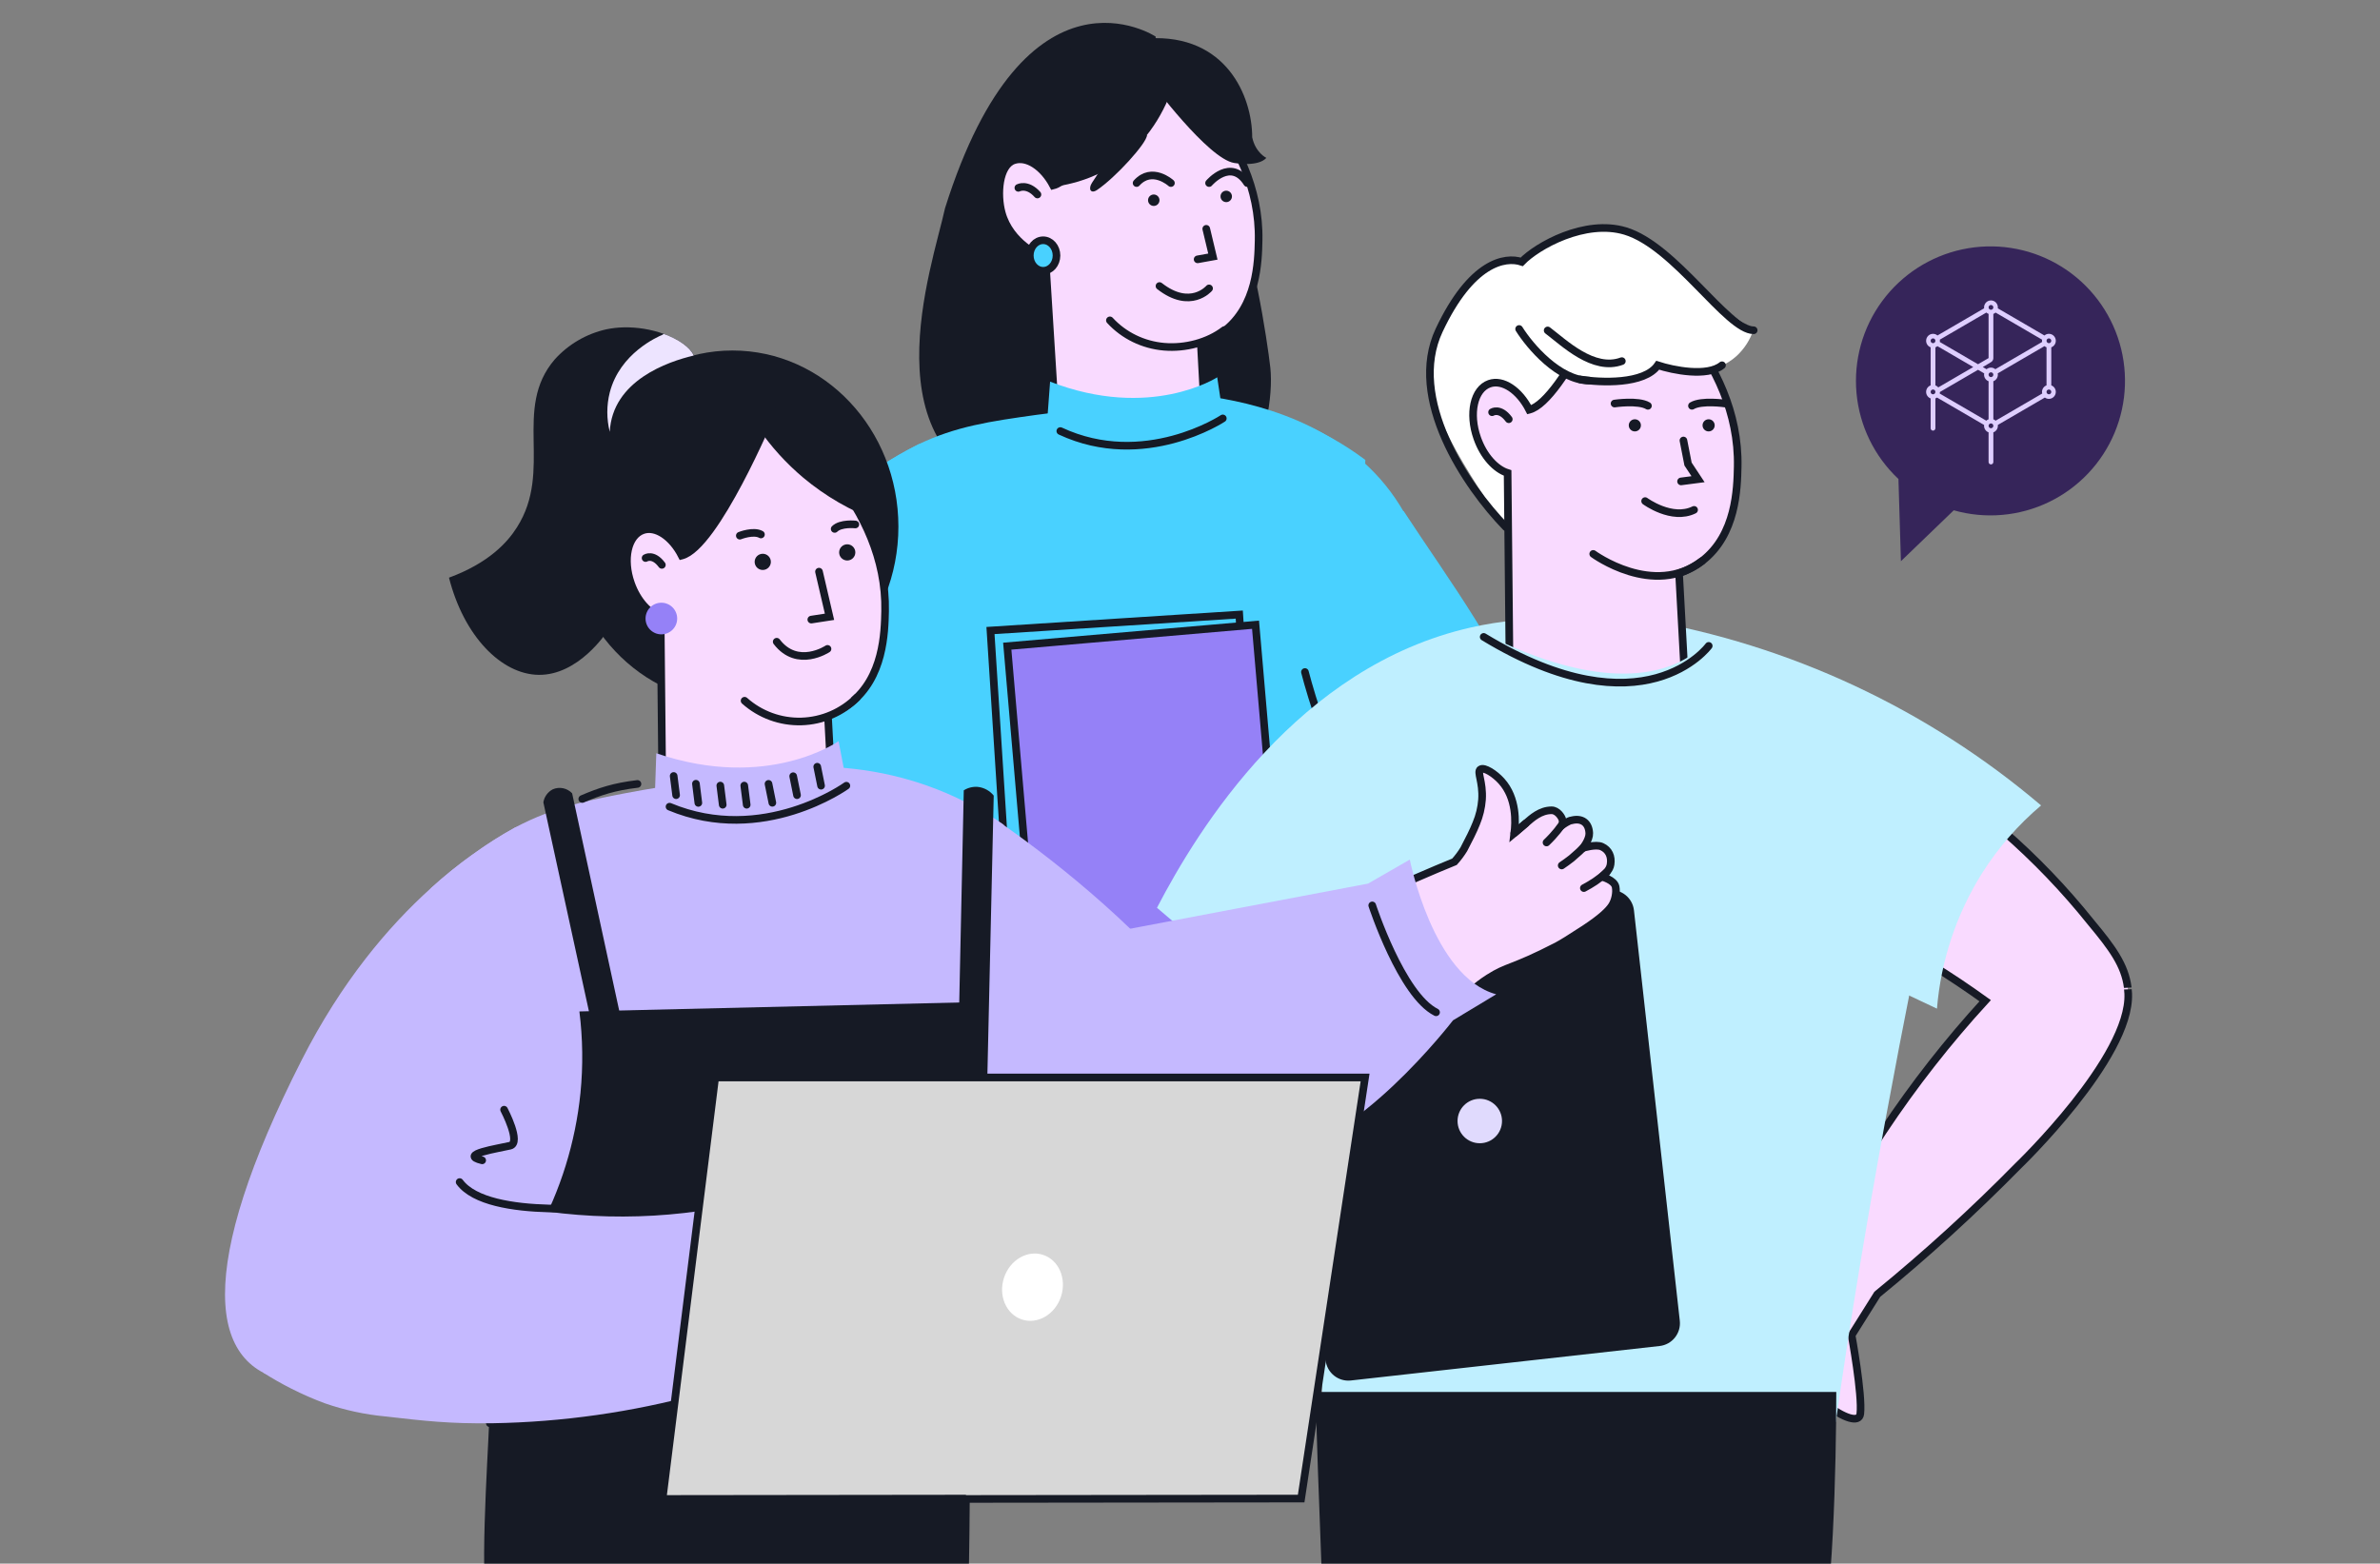
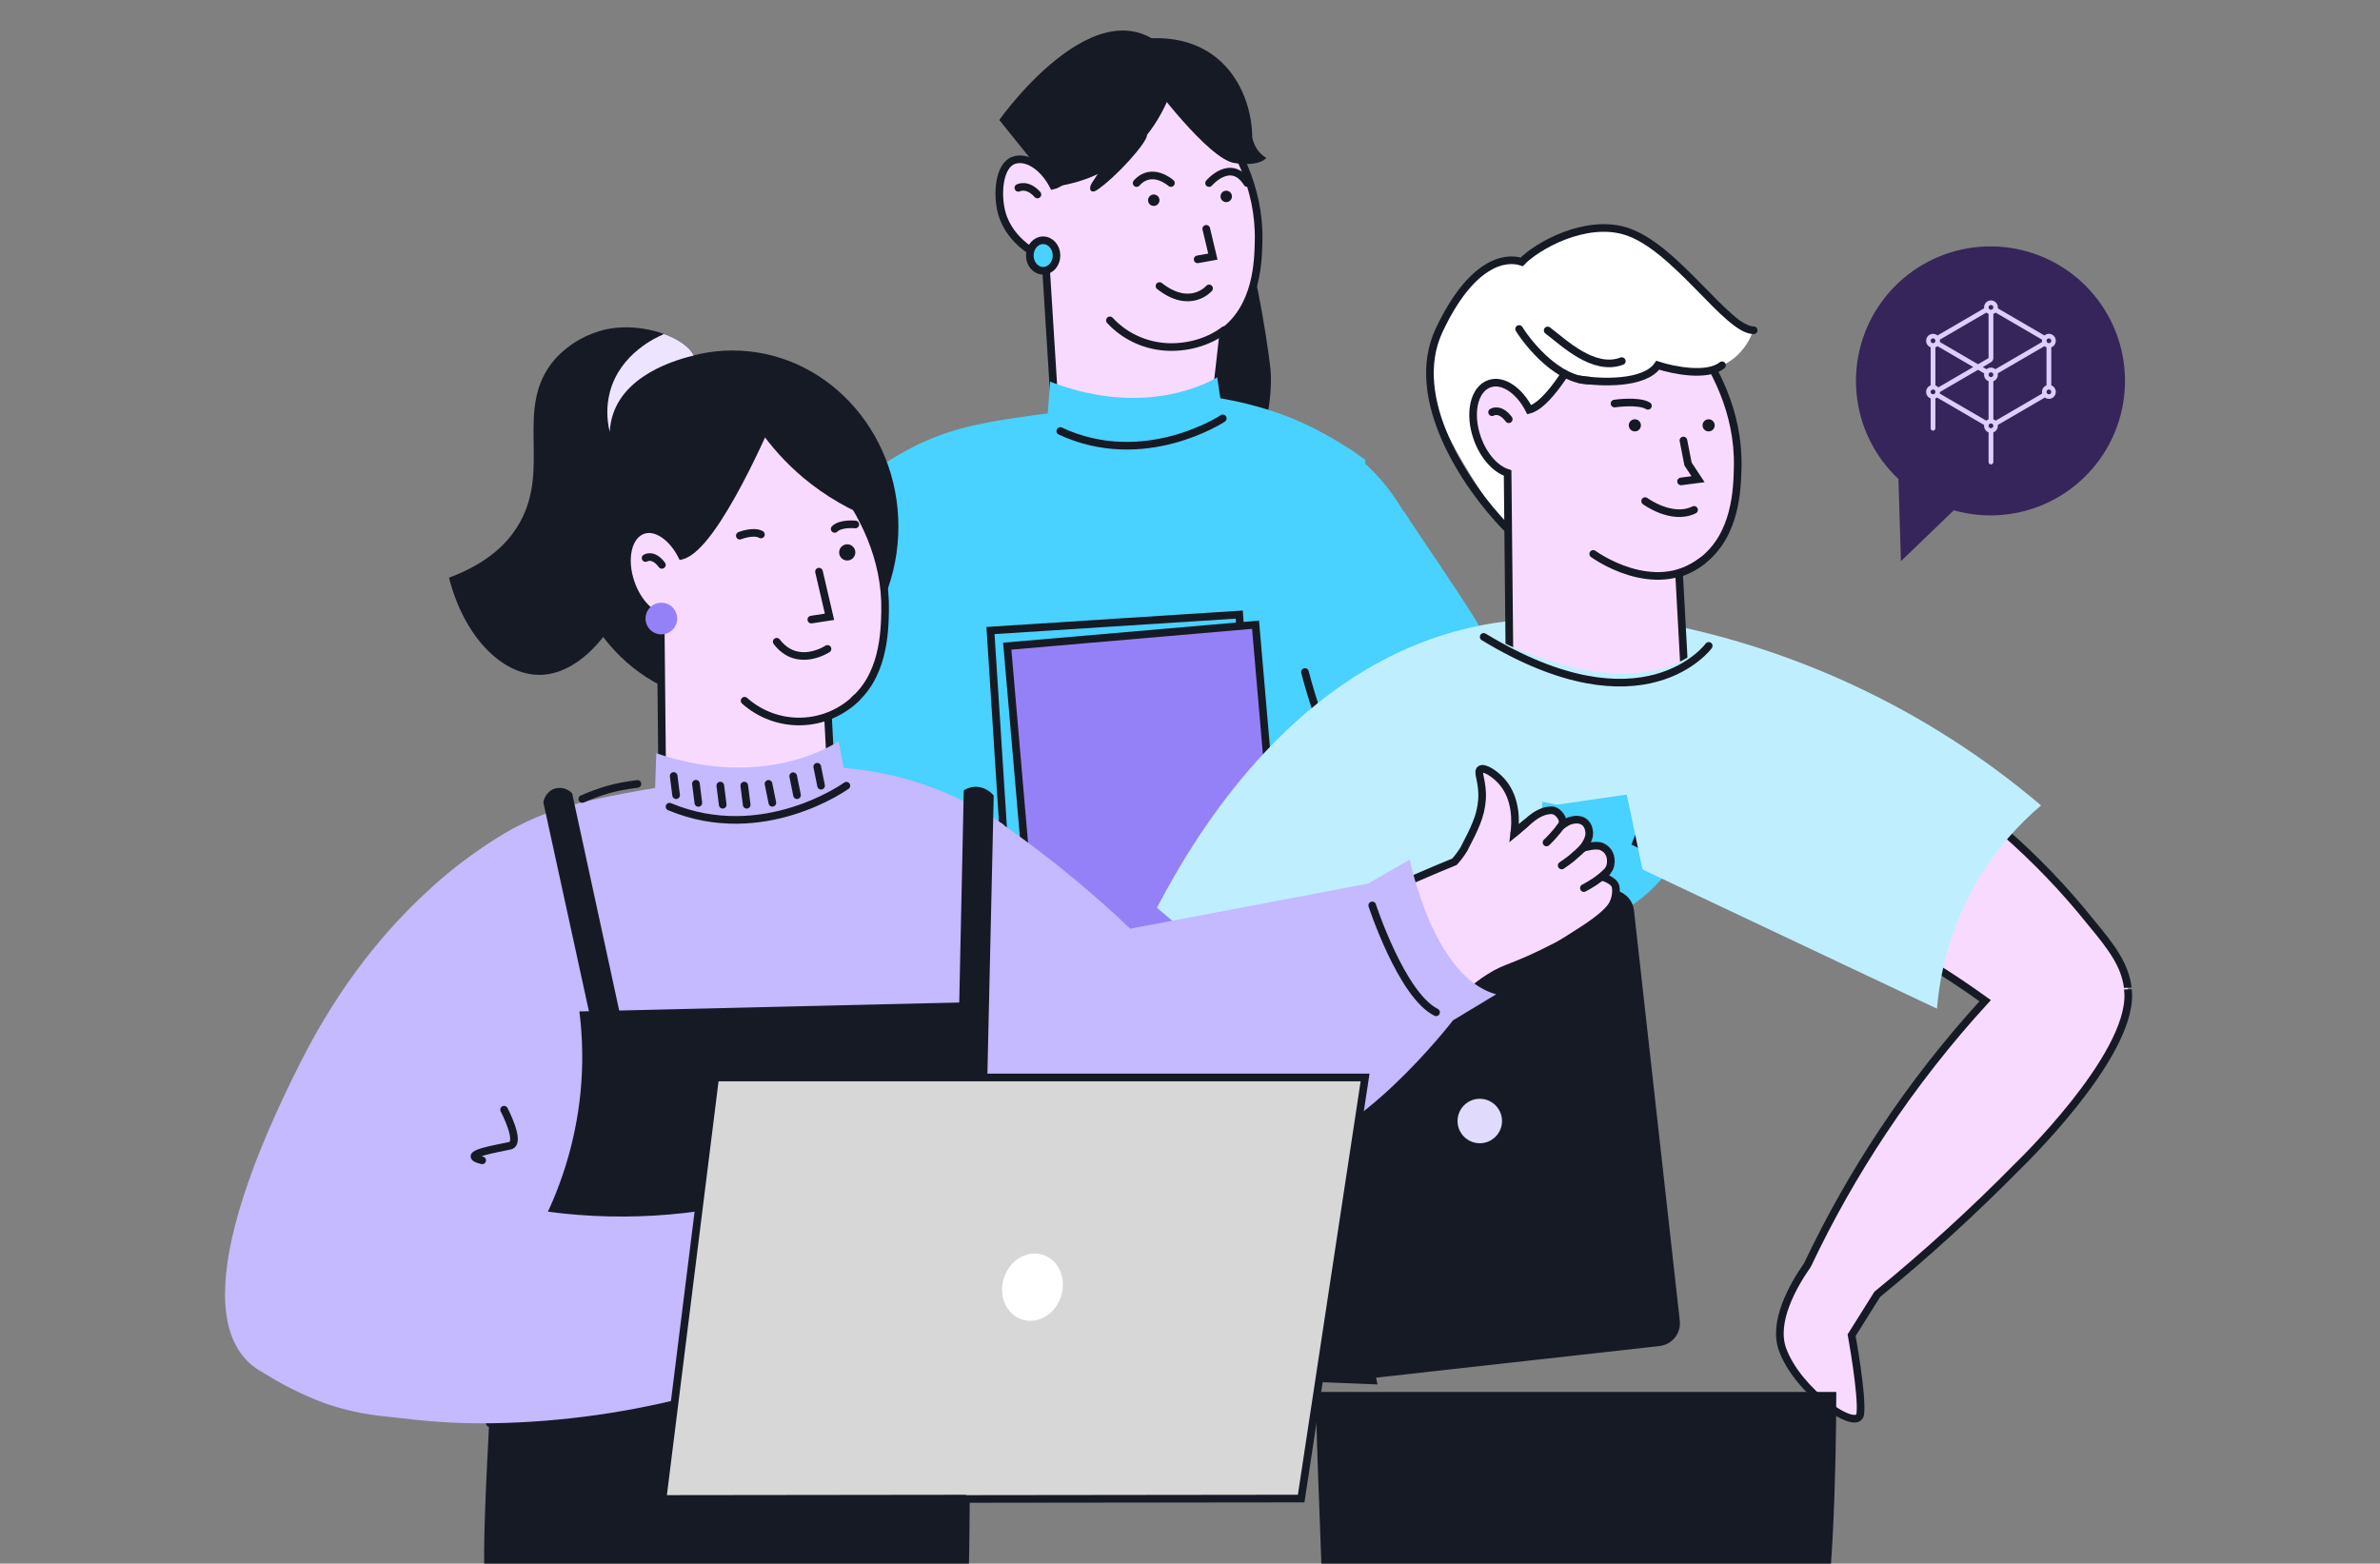
<svg xmlns="http://www.w3.org/2000/svg" width="624" height="410" viewBox="0 0 624 410" fill="none">
  <rect x="0" y="0" width="624" height="410" fill="#808080" stroke="none" />
  <g clip-path="url(#clip0_2466_33274)">
-     <path d="M303 9.597C303 9.597 269.018 -12.889 247.774 54.582C244.404 70.037 226.736 119.084 266.84 130L300.192 112.043L303 9.597Z" fill="#161A25" />
    <path d="M333.064 96.43C332.304 89.604 328.232 62.448 323.06 54.148C313.274 52.808 293.473 50.287 292.555 50.922C291.407 51.715 289.8 124.644 290.799 126.498C291.798 128.352 318.035 126.27 324.403 122.947C331.968 119 333.824 103.256 333.064 96.43Z" fill="#161A25" />
    <path d="M303 103.006L303.178 104.621L313.185 195C342.078 192.136 369.801 191.419 393 174.058C390.634 172.413 387.846 165.682 384.752 160.6C383.018 159.004 382.079 157.951 380.522 156.184C376.347 151.426 373.321 143.689 370.229 138.173C369.798 137.425 369.383 136.659 368.943 135.869C368.842 135.684 368.833 135.667 368.774 135.541C368.199 134.456 367.59 133.413 366.947 132.395C354.739 112.889 332.66 106.32 317.881 104.091C312.96 103.311 307.982 102.948 303 103.006Z" fill="#49D1FF" />
-     <path d="M329.989 63.077C329.877 68.565 329.627 80.32 320.774 86.975C318.98 88.314 316.977 89.36 314.842 90.07L316.653 123.439C316.118 124.116 307.902 134.136 294.85 132.893C284.332 131.895 278.47 124.319 277.539 123.075C276.389 104.652 275.24 86.228 274.09 67.804C272.728 67.237 264.84 63.796 262.65 55.83C261.296 50.883 261.926 43.373 265.788 42.037C269.236 40.837 273.547 43.729 276.133 48.633C285.082 46.401 299.772 12 299.772 12C305.126 15.958 330.593 35.509 329.989 63.077Z" fill="#F9DAFF" stroke="#161A25" stroke-width="2" stroke-miterlimit="10" stroke-linecap="round" />
+     <path d="M329.989 63.077C329.877 68.565 329.627 80.32 320.774 86.975L316.653 123.439C316.118 124.116 307.902 134.136 294.85 132.893C284.332 131.895 278.47 124.319 277.539 123.075C276.389 104.652 275.24 86.228 274.09 67.804C272.728 67.237 264.84 63.796 262.65 55.83C261.296 50.883 261.926 43.373 265.788 42.037C269.236 40.837 273.547 43.729 276.133 48.633C285.082 46.401 299.772 12 299.772 12C305.126 15.958 330.593 35.509 329.989 63.077Z" fill="#F9DAFF" stroke="#161A25" stroke-width="2" stroke-miterlimit="10" stroke-linecap="round" />
    <path d="M267 49.255C267 49.255 269.34 48.017 272 51Z" fill="#49D1FF" />
    <path d="M267 49.255C267 49.255 269.34 48.017 272 51" stroke="#161A25" stroke-width="2" stroke-miterlimit="10" stroke-linecap="round" />
    <path d="M291 84C294.653 87.981 299.741 90.457 305.221 90.919C310.7 91.382 316.691 89.849 321 86.539" stroke="#161A25" stroke-width="2" stroke-miterlimit="10" stroke-linecap="round" />
    <path d="M302.5 54C301.672 54 301 53.328 301 52.5C301 51.672 301.672 51 302.5 51C303.328 51 304 51.672 304 52.5C304 53.328 303.328 54 302.5 54Z" fill="#161A25" />
    <path d="M321.5 53C320.672 53 320 52.328 320 51.5C320 50.672 320.672 50 321.5 50C322.328 50 323 50.672 323 51.5C323 52.328 322.328 53 321.5 53Z" fill="#161A25" />
    <path d="M307 48C307 48 302.052 43.5 298 48" stroke="#161A25" stroke-width="2" stroke-miterlimit="10" stroke-linecap="round" />
    <path d="M317 48C317 48 322.735 41.25 327 48" stroke="#161A25" stroke-width="2" stroke-miterlimit="10" stroke-linecap="round" />
    <path d="M317 75.619C317 75.619 312.135 81.368 304 75" stroke="#161A25" stroke-width="2" stroke-miterlimit="10" stroke-linecap="round" />
    <path d="M316.261 60L318 67.28L314 68" stroke="#161A25" stroke-width="2" stroke-miterlimit="10" stroke-linecap="round" />
    <path d="M309 17.008C309 17.008 305.013 45.13 276.114 49L262 31.46C262 31.46 290.976 -9.689 309 17.008Z" fill="#161A25" />
    <path d="M287.626 49.815C292.482 46.554 300.717 37.477 300.717 35.454C297.44 33.984 287.549 33.258 289.896 36.169C292.3 39.15 289.239 43.466 286.324 47.893C285.229 49.555 285.973 50.924 287.626 49.815Z" fill="#161A25" />
    <path d="M301.801 21.523C301.801 21.523 316.765 41.692 323.612 42.736C330.458 43.78 332 41.389 332 41.389C332 41.389 329.169 40.056 328.309 36.002C328.309 25.227 321.462 8.851 301 10.064L301.801 21.523Z" fill="#161A25" />
    <path d="M273.5 71C271.567 71 270 69.209 270 67C270 64.791 271.567 63 273.5 63C275.433 63 277 64.791 277 67C277 69.209 275.433 71 273.5 71Z" fill="#49D1FF" stroke="#161A25" stroke-width="2" stroke-miterlimit="10" stroke-linecap="round" />
    <path d="M437.501 204.536C442.59 219.535 438.494 224.689 437.501 228.265C419.122 251.318 401.558 238.686 386.289 237.353C371.02 236.02 343.734 182.636 332 156.11L368.011 134C379.262 151.228 397.13 175.281 398.068 187.178L437.501 204.536Z" fill="#49D1FF" />
    <path d="M240.709 254.755C238.773 265.541 237.03 276.773 235.551 288.438C232.604 311.543 230.857 334.786 230.317 358.073L305.947 360.782L317.941 361.266L361.172 363.011C358.793 352.644 356.558 341.791 354.669 330.491C350.961 309.046 348.392 287.42 346.974 265.704L240.709 254.755Z" fill="#161A25" />
    <path d="M240.763 116.535C237.468 118.16 234.277 119.989 231.21 122.011C227.298 124.528 223.55 127.29 219.988 130.281L232.206 239.053C233.953 248.456 235.697 257.854 237.439 267.246C252.864 281.432 272.342 290.434 293.143 292.988C313.943 295.542 335.021 291.52 353.42 281.487L357.968 120.594C352.416 116.43 346.338 113.018 339.892 110.445C328.958 106.113 317.205 104.237 305.465 104.952C305.465 104.952 292.691 111.58 279.813 107.825C278 108.002 275.182 108.302 271.739 108.781C259.618 110.472 250.553 111.794 240.763 116.535Z" fill="#49D1FF" />
    <path d="M240.747 116.532C233.32 120.307 226.35 124.919 219.971 130.279C209.336 139.112 197.611 151.91 187.352 170.208C166.819 218.968 170.428 236.583 191.488 250.542C212.378 264.39 228.394 257.251 238.193 253.832C240.953 252.857 255.955 247.221 255.955 247.221L252.108 112.95L240.747 116.532Z" fill="#49D1FF" />
    <path d="M319.136 98.93C319.136 98.93 301.693 110.295 275.319 100.069L273.385 126.105C273.385 126.105 290.066 148.531 313.41 137.57L324.024 131.581L319.136 98.93Z" fill="#49D1FF" />
    <path d="M320.6 109.712C320.6 109.712 300.049 123.312 278 113.026" stroke="#161A25" stroke-width="2" stroke-miterlimit="10" stroke-linecap="round" />
    <rect x="-0.934" y="1.062" width="65.359" height="84.089" transform="matrix(-0.998 0.064 0.064 0.998 323.917 160.147)" fill="#49D1FF" stroke="#161A25" stroke-width="2" />
    <rect x="-0.91" y="1.083" width="65.359" height="84.089" transform="matrix(-0.996 0.086 0.086 0.996 328.184 162.807)" fill="#9581F7" stroke="#161A25" stroke-width="2" />
    <path d="M342.135 176.209C343.889 183.007 348.779 198.772 354.305 207.456" stroke="#161A25" stroke-width="2" stroke-linecap="round" />
    <path d="M557.988 260.552C558.669 277.299 529.148 305.672 529.148 305.672C517.456 317.572 505.121 328.823 492.197 339.374L485.465 350.095C485.465 350.095 488.323 365.636 487.742 370.72C487.162 375.804 471.267 364.839 467.33 353.765C464.799 346.642 469.916 337.371 473.898 331.671C479.664 319.491 486.304 307.743 493.766 296.52C501.776 284.471 510.709 273.061 520.484 262.392C515.948 259.129 511.176 255.903 506.032 252.768C485.026 240.042 462.066 230.857 438.072 225.581L429 220.96L438.072 197.978L447.534 174C447.534 174 488.359 185.645 525.256 217.915C533.592 225.17 541.259 233.158 548.163 241.784C548.245 241.875 548.317 241.975 548.399 242.074C553.67 248.418 557.108 253.012 557.861 258.921C557.861 258.885 557.907 259.619 557.988 260.552Z" fill="#F9DAFF" stroke="#161A25" stroke-width="2" stroke-miterlimit="10" stroke-linecap="round" />
-     <path d="M341.945 210.684C342.815 232.374 343.678 254.06 344.535 275.744C345.128 290.438 345.347 295.171 345.584 302.085C346.159 318.712 346.752 342.846 346.606 372.89H481.317C489.046 318.354 499.035 267.545 509.25 217.884C504.623 214.844 501.02 217.096 496.362 213.849C480.017 202.558 464.548 191.166 449.955 179.673C449.955 179.673 433.09 184.891 418.342 177.548C416.928 177.439 414.976 177.293 412.65 177.156C411.346 177.083 409.914 177.01 408.382 176.946C404.259 176.773 400.419 176.627 396.753 176.572C380.043 179.09 354.587 186.879 341.945 210.684Z" fill="#BFEFFF" />
    <path d="M303.34 238.024C309.02 242.806 314.757 247.753 320.551 252.865C325.623 257.346 330.554 261.799 335.344 266.224L402.542 232.227L405.979 191.683L397.294 162.666C393.392 163.032 389.517 163.65 385.695 164.515C340.344 174.743 314.166 217.209 303.34 238.024Z" fill="#BFEFFF" />
    <path d="M535.141 211.19C529.124 216.276 523.918 222.249 519.703 228.905C512.955 239.64 508.887 251.841 507.842 264.477L430.642 227.987L423.239 192.768L430.814 162.456C469.328 169.061 505.359 185.892 535.141 211.19V211.19Z" fill="#BFEFFF" />
    <path d="M344.871 364.986H481.445C481.445 383.649 480.53 423.215 476.871 432.173C472.297 443.371 359.247 516.156 354.346 516.156C350.426 516.156 346.396 415.376 344.871 364.986Z" fill="#161A25" />
    <path d="M405.125 143.822C404.433 144.569 403.507 145.06 402.5 145.213C399.385 145.563 396.576 141.591 394.966 139.15C380.581 117.275 373.389 106.363 375.804 92.993C376.381 89.835 379.129 74.618 390.486 70.059C403.471 64.809 427.727 74.889 427.009 89.213C426.484 99.626 405.125 143.822 405.125 143.822Z" fill="white" />
    <path d="M455.596 122.385C455.474 128.073 455.229 140.235 446.242 147.113C444.423 148.501 442.39 149.582 440.222 150.315L442.104 184.843C436.023 190.931 427.833 194.447 419.23 194.662C410.628 194.877 402.273 191.775 395.895 185.998L395.274 124.013C392.124 123.024 388.965 119.585 387.311 114.887C385.027 108.429 386.436 102.05 390.496 100.615C393.996 99.373 398.371 102.365 400.944 107.44C410.035 105.13 424.936 69.544 424.936 69.544C430.361 73.63 456.209 93.86 455.596 122.385Z" fill="#F9DAFF" stroke="#161A25" stroke-width="2" stroke-miterlimit="10" stroke-linecap="round" />
    <path d="M391.203 108.087C391.203 108.087 393.251 106.792 395.578 109.924Z" fill="white" />
    <path d="M391.203 108.087C391.203 108.087 393.251 106.792 395.578 109.924" stroke="#161A25" stroke-width="2" stroke-miterlimit="10" stroke-linecap="round" />
    <path d="M428.632 113.12C429.511 113.12 430.224 112.407 430.224 111.527C430.224 110.648 429.511 109.935 428.632 109.935C427.752 109.935 427.039 110.648 427.039 111.527C427.039 112.407 427.752 113.12 428.632 113.12Z" fill="#161A25" />
    <path d="M447.975 113.12C448.855 113.12 449.568 112.407 449.568 111.527C449.568 110.648 448.855 109.935 447.975 109.935C447.096 109.935 446.383 110.648 446.383 111.527C446.383 112.407 447.096 113.12 447.975 113.12Z" fill="#161A25" />
    <path d="M417.719 145.239C417.719 145.239 433.539 156.877 446.244 147.112" stroke="#161A25" stroke-width="2" stroke-miterlimit="10" stroke-linecap="round" />
    <path d="M423.312 105.813C423.312 105.813 429.56 104.895 432.063 106.408" stroke="#161A25" stroke-width="2" stroke-miterlimit="10" stroke-linecap="round" />
-     <path d="M452.359 105.813C452.359 105.813 446.103 104.895 443.609 106.408" stroke="#161A25" stroke-width="2" stroke-miterlimit="10" stroke-linecap="round" />
    <path d="M431.328 131.391C431.328 131.391 438.328 136.562 444.164 133.692" stroke="#161A25" stroke-width="2" stroke-miterlimit="10" stroke-linecap="round" />
    <path d="M441.371 115.5L442.579 121.678L445.204 125.65L440.75 126.228" stroke="#161A25" stroke-width="2" stroke-miterlimit="10" stroke-linecap="round" />
    <path d="M389.375 75.519C411.311 58.719 422.721 58.072 429.135 61.292C433.808 63.637 436.013 68.126 447.913 77.742C452.69 81.609 456.855 84.532 459.716 86.492C458.849 89.126 457.321 91.493 455.28 93.37C450.231 97.902 442.348 98.742 434.849 95.872C431.667 97.422 428.333 98.639 424.9 99.503C417.611 101.253 411.775 98.287 409.299 97.281C395.955 91.786 390.478 78.433 389.375 75.519Z" fill="white" />
    <path d="M394.82 138.222C384.32 127.43 368.92 104.447 377.32 86.597C385.72 68.747 394.601 67.201 398.976 68.659C403.059 64.43 415.601 57.416 426.101 60.566C439.226 64.503 452.789 86.597 459.789 86.597" stroke="#161A25" stroke-width="2" stroke-linecap="round" />
    <path d="M414.297 99.491C419.62 100.366 431.141 100.847 434.641 95.772C438.651 97.085 447.634 98.922 451.484 95.772" stroke="#161A25" stroke-width="2" stroke-linecap="round" />
    <path d="M398.289 86.262C401.094 90.745 408.691 99.728 416.643 99.794" stroke="#161A25" stroke-width="2" stroke-linecap="round" />
    <path d="M405.773 86.64C409.996 89.824 417.772 97.471 425.221 94.69" stroke="#161A25" stroke-width="2" stroke-linecap="round" />
    <path d="M377 204.38L408.131 211L452 204.663L447.059 168.431C447.059 168.431 443.585 173.44 434.514 175.627C432.754 176.053 430.963 176.337 429.158 176.476C420.937 177.179 409.453 175.558 393.849 168.421C392.353 167.748 390.809 167.006 389.236 166.215L388.831 166C384.868 178.79 380.924 191.584 377 204.38Z" fill="#BFEFFF" />
    <path d="M448 169.352C448 169.352 431.105 192.552 389 167" stroke="#161A25" stroke-width="2" stroke-miterlimit="10" stroke-linecap="round" />
    <path d="M340.946 243.439L421.882 234.401C424.627 234.094 427.1 236.07 427.406 238.815L439.423 346.417C439.73 349.162 437.753 351.635 435.009 351.942L354.072 360.98C351.328 361.287 348.855 359.31 348.548 356.566L336.532 248.963C336.225 246.219 338.201 243.746 340.946 243.439Z" fill="#161A25" stroke="#161A25" stroke-width="2" stroke-miterlimit="10" stroke-linecap="round" />
    <circle cx="5.829" cy="5.829" r="5.829" transform="matrix(-1 0 0 1 393.805 288.109)" fill="#E0DAFD" />
    <path d="M128.22 422.039C125.477 417.551 127.912 382.065 128.224 373.338H154.406L253.961 338.436C254.688 353.812 254.211 410.027 253.961 412.77C253.65 416.199 267.264 442.276 228.615 445.393C189.965 448.51 131.649 427.65 128.22 422.039Z" fill="#161A25" />
    <path d="M192.047 184.264C168.022 184.264 148.547 163.589 148.547 138.084C148.547 112.58 168.022 91.904 192.047 91.904C216.071 91.904 235.547 112.58 235.547 138.084C235.547 163.589 216.071 184.264 192.047 184.264Z" fill="#161A25" />
    <path d="M232.06 160.264C231.941 165.803 231.693 177.666 222.937 184.382C221.16 185.73 219.177 186.782 217.065 187.497C217.668 198.729 218.271 209.954 218.874 221.174C212.943 227.113 204.955 230.542 196.565 230.751C188.174 230.961 180.025 227.935 173.804 222.301L173.207 161.843C170.126 160.878 167.053 157.524 165.44 152.95C163.213 146.651 164.587 140.421 168.538 139.03C171.952 137.81 176.219 140.737 178.737 145.679C187.604 143.425 202.138 108.716 202.138 108.716C207.447 112.701 232.649 132.442 232.06 160.264Z" fill="#F9DAFF" stroke="#161A25" stroke-width="2" stroke-miterlimit="10" stroke-linecap="round" />
    <path d="M216.961 170.142C216.961 170.142 209.092 175.399 203.639 168.265Z" fill="#F9DAFF" />
    <path d="M216.961 170.142C216.961 170.142 209.092 175.399 203.639 168.265" stroke="#161A25" stroke-width="2" stroke-miterlimit="10" stroke-linecap="round" />
    <path d="M198.841 112.295C202.164 117.125 206.123 121.485 210.61 125.259C216.403 130.114 222.996 133.926 230.094 136.525C230.094 136.525 219.75 107.781 210.55 106.082C209.338 105.86 205.549 105.229 202.306 107.601C200.705 108.782 199.497 110.418 198.841 112.295V112.295Z" fill="#161A25" />
    <path d="M214.728 149.889L217.484 161.726L212.714 162.46" fill="#F9DAFF" />
    <path d="M214.728 149.889L217.484 161.726L212.714 162.46" stroke="#161A25" stroke-width="2" stroke-miterlimit="10" stroke-linecap="round" />
    <path d="M169.264 146.323C169.264 146.323 171.261 145.052 173.531 148.115Z" fill="#F9DAFF" />
    <path d="M169.264 146.323C169.264 146.323 171.261 145.052 173.531 148.115" stroke="#161A25" stroke-width="2" stroke-miterlimit="10" stroke-linecap="round" />
    <path d="M195.218 183.737C199.309 187.387 204.642 189.332 210.123 189.174C215.603 189.015 220.814 186.764 224.688 182.884" fill="#F9DAFF" />
    <path d="M195.218 183.737C199.309 187.387 204.642 189.332 210.123 189.174C215.603 189.015 220.814 186.764 224.688 182.884" stroke="#161A25" stroke-width="2" stroke-miterlimit="10" stroke-linecap="round" />
-     <path d="M199.984 149.451C198.811 149.451 197.859 148.5 197.859 147.326C197.859 146.153 198.811 145.201 199.984 145.201C201.158 145.201 202.109 146.153 202.109 147.326C202.109 148.5 201.158 149.451 199.984 149.451Z" fill="#161A25" />
    <path d="M222.133 146.969C220.959 146.969 220.008 146.017 220.008 144.844C220.008 143.67 220.959 142.719 222.133 142.719C223.306 142.719 224.258 143.67 224.258 144.844C224.258 146.017 223.306 146.969 222.133 146.969Z" fill="#161A25" />
    <path d="M422.605 237.46C421.751 238.788 419.81 240.672 415.526 243.506C411.6 246.066 409.552 247.338 408.186 248.063C396.101 254.285 395.384 253.184 390.264 256.461C383.095 261.078 383.65 263.818 375.525 268.717C374.458 269.357 371.121 271.328 366.811 273.598C363.884 275.134 361.614 276.261 360.59 276.756C345.512 284.088 329.662 289.71 313.334 293.518C309.852 294.32 306.814 294.934 303.946 295.429C303.946 295.429 295.642 296.897 287.978 297.52C268.759 299.082 258.039 300.175 250.64 294.346C244.666 289.617 243.01 281.092 239.776 264.023C238.533 257.484 237.738 250.869 237.395 244.223L273.402 229.714L285.691 249.011C295.284 248.479 304.842 247.439 314.324 245.895C333.513 242.779 352.319 237.644 370.43 230.576C375.09 228.545 378.896 226.957 381.345 225.959C382.26 224.944 383.08 223.847 383.795 222.682C385.16 220.053 386.253 217.945 387.055 215.914C387.891 213.923 388.401 211.811 388.565 209.658C388.864 204.93 387.157 202.429 388.139 201.738C389.12 201.047 391.92 202.873 393.661 204.811C397.731 209.325 397.373 215.718 397.032 218.466C397.33 218.218 397.655 217.945 398.013 217.612L400.019 215.905C401.674 214.472 403.857 212.462 406.817 212.462C408.298 212.462 409.457 214.163 409.65 214.981C409.755 215.425 409.654 216.332 409.654 216.332C409.654 216.332 411.272 215.139 412.08 215.094C414.711 214.436 416.558 215.699 416.685 218.466C416.761 220.138 415.048 222.332 415.048 222.332C415.048 222.332 418.429 221.275 419.974 222.001C421.851 222.854 422.571 224.617 422.276 226.606C422.046 228.157 420.961 228.908 419.974 229.895C419.974 229.895 423.236 230.722 423.592 232.526C423.894 234.062 423.459 236.132 422.605 237.46Z" fill="#F9DAFF" stroke="#161A25" stroke-width="2" stroke-miterlimit="10" stroke-linecap="round" />
    <path d="M409.484 216.281C408.736 217.339 407.921 218.349 407.044 219.302C406.514 219.883 405.985 220.42 405.473 220.907" stroke="#161A25" stroke-width="2" stroke-miterlimit="10" stroke-linecap="round" />
    <path d="M415.703 221.671C414.815 222.617 413.024 224.242 412.025 225.069C411.308 225.667 410.119 226.473 409.454 226.934" stroke="#161A25" stroke-width="2" stroke-miterlimit="10" stroke-linecap="round" />
    <path d="M421.219 228.775C420.245 229.632 419.219 230.427 418.146 231.157C417.214 231.774 416.252 232.344 415.262 232.863" stroke="#161A25" stroke-width="2" stroke-miterlimit="10" stroke-linecap="round" />
    <path d="M400.023 215.905L397.036 218.466" stroke="#161A25" stroke-width="2" stroke-miterlimit="10" stroke-linecap="round" />
    <path d="M369.631 225.388C369.631 225.388 375.673 256.189 392.281 260.712L380.956 267.539C380.956 267.539 354.9 301.515 334.136 302.275C313.372 303.034 281.265 257.528 281.265 257.528L290.337 244.65L358.681 231.686L369.631 225.388Z" fill="#C5B9FF" />
    <path d="M359.78 237.404C359.78 237.404 367.461 260.908 376.516 265.431" stroke="#161A25" stroke-width="2" stroke-miterlimit="10" stroke-linecap="round" />
    <path d="M193.969 140.457C193.969 140.457 197.528 139.032 199.508 140.141Z" fill="#F9DAFF" />
    <path d="M193.969 140.457C193.969 140.457 197.528 139.032 199.508 140.141" stroke="#161A25" stroke-width="2" stroke-miterlimit="10" stroke-linecap="round" />
    <path d="M224.258 137.52C224.258 137.52 220.451 137.102 218.838 138.69Z" fill="#F9DAFF" />
    <path d="M224.258 137.52C224.258 137.52 220.451 137.102 218.838 138.69" stroke="#161A25" stroke-width="2" stroke-miterlimit="10" stroke-linecap="round" />
    <path d="M173.399 166.333C171.108 166.333 169.251 164.476 169.251 162.185C169.251 159.894 171.108 158.037 173.399 158.037C175.69 158.037 177.547 159.894 177.547 162.185C177.547 164.476 175.69 166.333 173.399 166.333Z" fill="#9581F7" />
    <path d="M117.72 151.467C121.603 166.778 131.426 176.823 141.223 176.951C151.695 177.088 159.035 165.856 159.342 165.344C171.41 146.278 151.507 124.046 163.609 108.163C170.693 98.835 182.581 99.629 182.3 94.568C182.268 94.109 182.149 93.66 181.95 93.245C180.977 91.069 177.981 88.978 174.073 87.561C170.669 86.341 167.07 85.757 163.456 85.837C161.964 85.874 160.479 86.043 159.018 86.341C153.769 87.499 149.015 90.272 145.422 94.269C134.328 107.216 145.115 123.287 135.514 138.299C133.073 142.165 128.208 147.601 117.72 151.467Z" fill="#161A25" />
    <path d="M159.872 113.24C160.529 99.756 175.234 94.78 181.891 93.227C180.918 91.051 177.922 88.96 174.013 87.543C173.919 87.609 173.828 87.68 173.74 87.756C172.417 88.32 162.526 92.595 159.872 102.905C159.016 106.297 159.016 109.848 159.872 113.24V113.24Z" fill="#EDE4FF" />
    <path d="M255.596 211.18C271.222 221.498 340.94 269.333 342.109 328.426C342.382 341.706 339.037 347.893 336.186 351.418C320.765 370.441 275.797 365.338 221.125 339.418C232.612 296.678 244.102 253.932 255.596 211.18Z" fill="#C5B9FF" />
    <path d="M135.036 216.977C127.09 221.431 119.677 226.777 112.941 232.911C101.718 243.024 89.471 257.516 79.085 277.973C51.45 332.354 53.934 359.229 76.746 362.268C94.549 364.632 120.528 355.338 131.068 351.173C134.046 349.987 135.788 349.21 135.788 349.21L147.258 212.573L135.036 216.977Z" fill="#C5B9FF" />
    <path d="M135.05 216.979C131.524 218.902 128.121 221.042 124.86 223.388C120.691 226.304 116.715 229.486 112.955 232.912L131.107 351.14C133.673 367.868 132.415 359.452 134.97 376.179C157.466 376.179 180.204 376.979 201.258 377.079C228.972 377.2 254.049 377.079 281.344 377.079L263.161 216.253C256.913 211.952 250.127 208.492 242.977 205.961C230.846 201.718 217.93 200.191 205.144 201.488C205.144 201.488 191.489 209.289 177.262 205.756C175.299 206.029 172.226 206.481 168.488 207.155C155.371 209.536 145.531 211.388 135.05 216.979Z" fill="#C5B9FF" />
    <path d="M152.661 209.501C157.265 207.527 161.029 206.279 167.133 205.554" stroke="#161A25" stroke-width="2" stroke-linecap="round" />
    <path d="M202.989 313.423L213.188 354.926C213.188 354.926 168.441 375.093 128.432 373.181" stroke="#161A25" stroke-width="2" stroke-miterlimit="10" stroke-linecap="round" />
    <path d="M132.162 290.97C132.162 290.97 136.754 299.683 133.741 300.409C130.729 301.134 119.95 302.713 126.419 304.249" stroke="#161A25" stroke-width="2" stroke-miterlimit="10" stroke-linecap="round" />
    <path d="M219.864 194.335C219.864 194.335 201.327 207.512 172.071 197.51L171.107 226.023C171.107 226.023 190.309 249.775 215.324 236.777L226.641 229.77L219.864 194.335Z" fill="#C5B9FF" />
    <path d="M221.906 206.02C221.906 206.02 200.067 221.774 175.539 211.516" stroke="#161A25" stroke-width="2" stroke-miterlimit="10" stroke-linecap="round" />
    <path d="M214.266 201.042L215.273 206.018" stroke="#161A25" stroke-width="2" stroke-miterlimit="10" stroke-linecap="round" />
    <path d="M207.962 203.526L208.969 208.502" stroke="#161A25" stroke-width="2" stroke-miterlimit="10" stroke-linecap="round" />
    <path d="M201.493 205.533L202.5 210.5" stroke="#161A25" stroke-width="2" stroke-miterlimit="10" stroke-linecap="round" />
    <path d="M195.133 205.985L195.773 211.012" stroke="#161A25" stroke-width="2" stroke-miterlimit="10" stroke-linecap="round" />
    <path d="M188.853 205.985L189.484 211.012" stroke="#161A25" stroke-width="2" stroke-miterlimit="10" stroke-linecap="round" />
    <path d="M182.462 205.499L183.094 210.526" stroke="#161A25" stroke-width="2" stroke-miterlimit="10" stroke-linecap="round" />
    <path d="M176.626 203.465L177.266 208.5" stroke="#161A25" stroke-width="2" stroke-miterlimit="10" stroke-linecap="round" />
    <path d="M150.005 208.016L165.922 281.489H157.968C152.796 257.786 147.627 234.083 142.461 210.38C142.577 209.658 142.86 208.973 143.289 208.38C143.717 207.788 144.278 207.303 144.927 206.966C145.778 206.594 146.724 206.496 147.633 206.684C148.542 206.872 149.371 207.337 150.005 208.016V208.016Z" fill="#161A25" />
    <path d="M260.539 208.613L258.832 283.776L251.091 281.915L252.687 207.23C253.771 206.547 255.045 206.229 256.323 206.325C257.143 206.407 257.937 206.652 258.661 207.045C259.385 207.437 260.024 207.97 260.539 208.613Z" fill="#161A25" />
    <path d="M253.989 262.8L151.909 265.207C152.798 272.303 152.893 279.476 152.19 286.594C150.873 299.552 146.973 312.114 140.72 323.54L134.746 334.728L133.876 380.579L258.109 382.101L253.989 262.8Z" fill="#161A25" />
    <path d="M68.977 359.888C71.373 361.421 73.846 362.831 76.385 364.112C79.221 365.55 82.136 366.826 85.116 367.936C90.292 369.738 95.669 370.905 101.127 371.409C111.12 372.561 117.991 373.355 129.162 373.184C147.444 372.879 165.618 370.299 183.262 365.503C193.463 362.705 203.446 359.168 213.133 354.921L208.012 334.165L202.891 313.417C182.33 319.265 160.737 320.529 139.634 317.121C130.176 315.555 120.9 313.035 111.948 309.603C105.274 317.949 98.265 326.43 90.919 335.044C83.574 343.658 76.26 351.939 68.977 359.888Z" fill="#C5B9FF" />
    <path d="M252.178 392.942L252.17 393.036L341.144 392.934L357.906 282.521H187.511L173.715 393.036L252.178 392.942Z" fill="#D7D7D7" stroke="#161A25" stroke-width="2" stroke-miterlimit="10" />
    <path d="M267.952 345.99C263.819 344.648 261.701 339.762 263.223 335.077C264.744 330.392 269.328 327.683 273.461 329.025C277.595 330.367 279.712 335.253 278.191 339.938C276.67 344.622 272.086 347.332 267.952 345.99Z" fill="white" />
-     <path d="M161.578 316.081C161.578 316.081 128.089 320.237 120.51 309.944" stroke="#161A25" stroke-width="2" stroke-miterlimit="10" stroke-linecap="round" />
    <path d="M498.393 147.148L512.244 133.804C520.544 136.159 529.419 135.391 537.191 131.644C544.963 127.897 551.091 121.431 554.418 113.47C557.744 105.509 558.036 96.605 555.241 88.443C552.445 80.281 546.754 73.427 539.245 69.177C531.737 64.928 522.931 63.578 514.494 65.383C506.057 67.188 498.574 72.023 493.462 78.973C488.349 85.922 485.962 94.505 486.75 103.097C487.539 111.689 491.449 119.693 497.742 125.596L498.393 147.148Z" fill="#36255A" />
    <path fill-rule="evenodd" clip-rule="evenodd" d="M523.809 80.597C523.809 79.59 522.999 78.772 522 78.772C521.001 78.772 520.191 79.59 520.191 80.597C520.191 80.679 520.197 80.759 520.207 80.837L507.976 87.963C507.661 87.694 507.253 87.532 506.809 87.532C505.81 87.532 505 88.349 505 89.357C505 90.143 505.493 90.813 506.184 91.07V101.048C505.493 101.305 505 101.975 505 102.761C505 103.547 505.493 104.217 506.184 104.474V112.283C506.184 112.631 506.463 112.914 506.809 112.914C507.154 112.914 507.433 112.631 507.433 112.283V104.474C507.588 104.416 507.733 104.338 507.865 104.242L520.205 111.431C520.196 111.504 520.191 111.578 520.191 111.653C520.191 112.439 520.684 113.109 521.375 113.366V121.142C521.375 121.49 521.655 121.772 522 121.772C522.345 121.772 522.625 121.49 522.625 121.142V113.366C523.316 113.109 523.809 112.439 523.809 111.653C523.809 111.576 523.804 111.5 523.795 111.425L536.13 104.239C536.428 104.457 536.795 104.586 537.191 104.586C538.19 104.586 539 103.769 539 102.761C539 101.975 538.507 101.305 537.816 101.048V91.07C538.507 90.813 539 90.143 539 89.357C539 88.349 538.19 87.532 537.191 87.532C536.745 87.532 536.336 87.695 536.02 87.966L523.792 80.843C523.803 80.762 523.809 80.68 523.809 80.597ZM522.625 98.249C522.625 98.597 522.345 98.879 522 98.879C521.655 98.879 521.375 98.597 521.375 98.249C521.375 97.9 521.655 97.618 522 97.618C522.345 97.618 522.625 97.9 522.625 98.249ZM522.625 80.597C522.625 80.945 522.345 81.228 522 81.228C521.655 81.228 521.375 80.945 521.375 80.597C521.375 80.249 521.655 79.967 522 79.967C522.345 79.967 522.625 80.249 522.625 80.597ZM522.625 111.653C522.625 112.001 522.345 112.283 522 112.283C521.655 112.283 521.375 112.001 521.375 111.653C521.375 111.305 521.655 111.022 522 111.022C522.345 111.022 522.625 111.305 522.625 111.653ZM507.433 89.357C507.433 89.705 507.154 89.987 506.809 89.987C506.463 89.987 506.184 89.705 506.184 89.357C506.184 89.008 506.463 88.726 506.809 88.726C507.154 88.726 507.433 89.008 507.433 89.357ZM507.433 102.761C507.433 103.109 507.154 103.391 506.809 103.391C506.463 103.391 506.184 103.109 506.184 102.761C506.184 102.413 506.463 102.13 506.809 102.13C507.154 102.13 507.433 102.413 507.433 102.761ZM537.816 89.357C537.816 89.705 537.537 89.987 537.191 89.987C536.846 89.987 536.567 89.705 536.567 89.357C536.567 89.008 536.846 88.726 537.191 88.726C537.537 88.726 537.816 89.008 537.816 89.357ZM537.816 102.761C537.816 103.109 537.537 103.391 537.191 103.391C536.846 103.391 536.567 103.109 536.567 102.761C536.567 102.413 536.846 102.13 537.191 102.13C537.537 102.13 537.816 102.413 537.816 102.761ZM508.593 89.059C508.609 89.156 508.617 89.255 508.617 89.357C508.617 89.464 508.608 89.569 508.59 89.672L518.607 95.507L521.375 93.894V82.31C521.157 82.229 520.959 82.107 520.79 81.953L508.593 89.059ZM507.962 90.762C507.806 90.893 507.627 90.998 507.433 91.07V101.048C507.728 101.157 507.986 101.342 508.186 101.578L517.357 96.235L507.962 90.762ZM523.775 97.899C523.797 98.012 523.809 98.129 523.809 98.249C523.809 99.035 523.316 99.705 522.625 99.962V109.94C522.846 110.022 523.048 110.147 523.219 110.305L535.433 103.189C535.4 103.052 535.383 102.908 535.383 102.761C535.383 101.975 535.876 101.305 536.567 101.048V91.07C536.371 90.997 536.191 90.891 536.033 90.758L523.775 97.899ZM520.191 98.249C520.191 98.131 520.202 98.016 520.224 97.905L518.607 96.963L508.617 102.783C508.615 102.924 508.598 103.062 508.566 103.194L520.777 110.308C520.949 110.149 521.152 110.023 521.375 109.94V99.962C520.684 99.705 520.191 99.035 520.191 98.249ZM519.856 96.235L521.375 95.35L522.066 94.917C522.1 94.895 522.133 94.872 522.164 94.848C522.444 94.629 522.625 94.287 522.625 93.902V82.31C522.841 82.23 523.038 82.109 523.206 81.957L535.406 89.064C535.391 89.159 535.383 89.257 535.383 89.357C535.383 89.462 535.392 89.566 535.409 89.666L523.151 96.807C522.838 96.547 522.437 96.391 522 96.391C521.561 96.391 521.159 96.549 520.845 96.811L519.856 96.235Z" fill="#DECEFF" />
  </g>
  <defs>
    <clipPath id="clip0_2466_33274">
      <rect width="624" height="410" fill="white" transform="matrix(-1 0 0 1 624 0)" />
    </clipPath>
  </defs>
</svg>